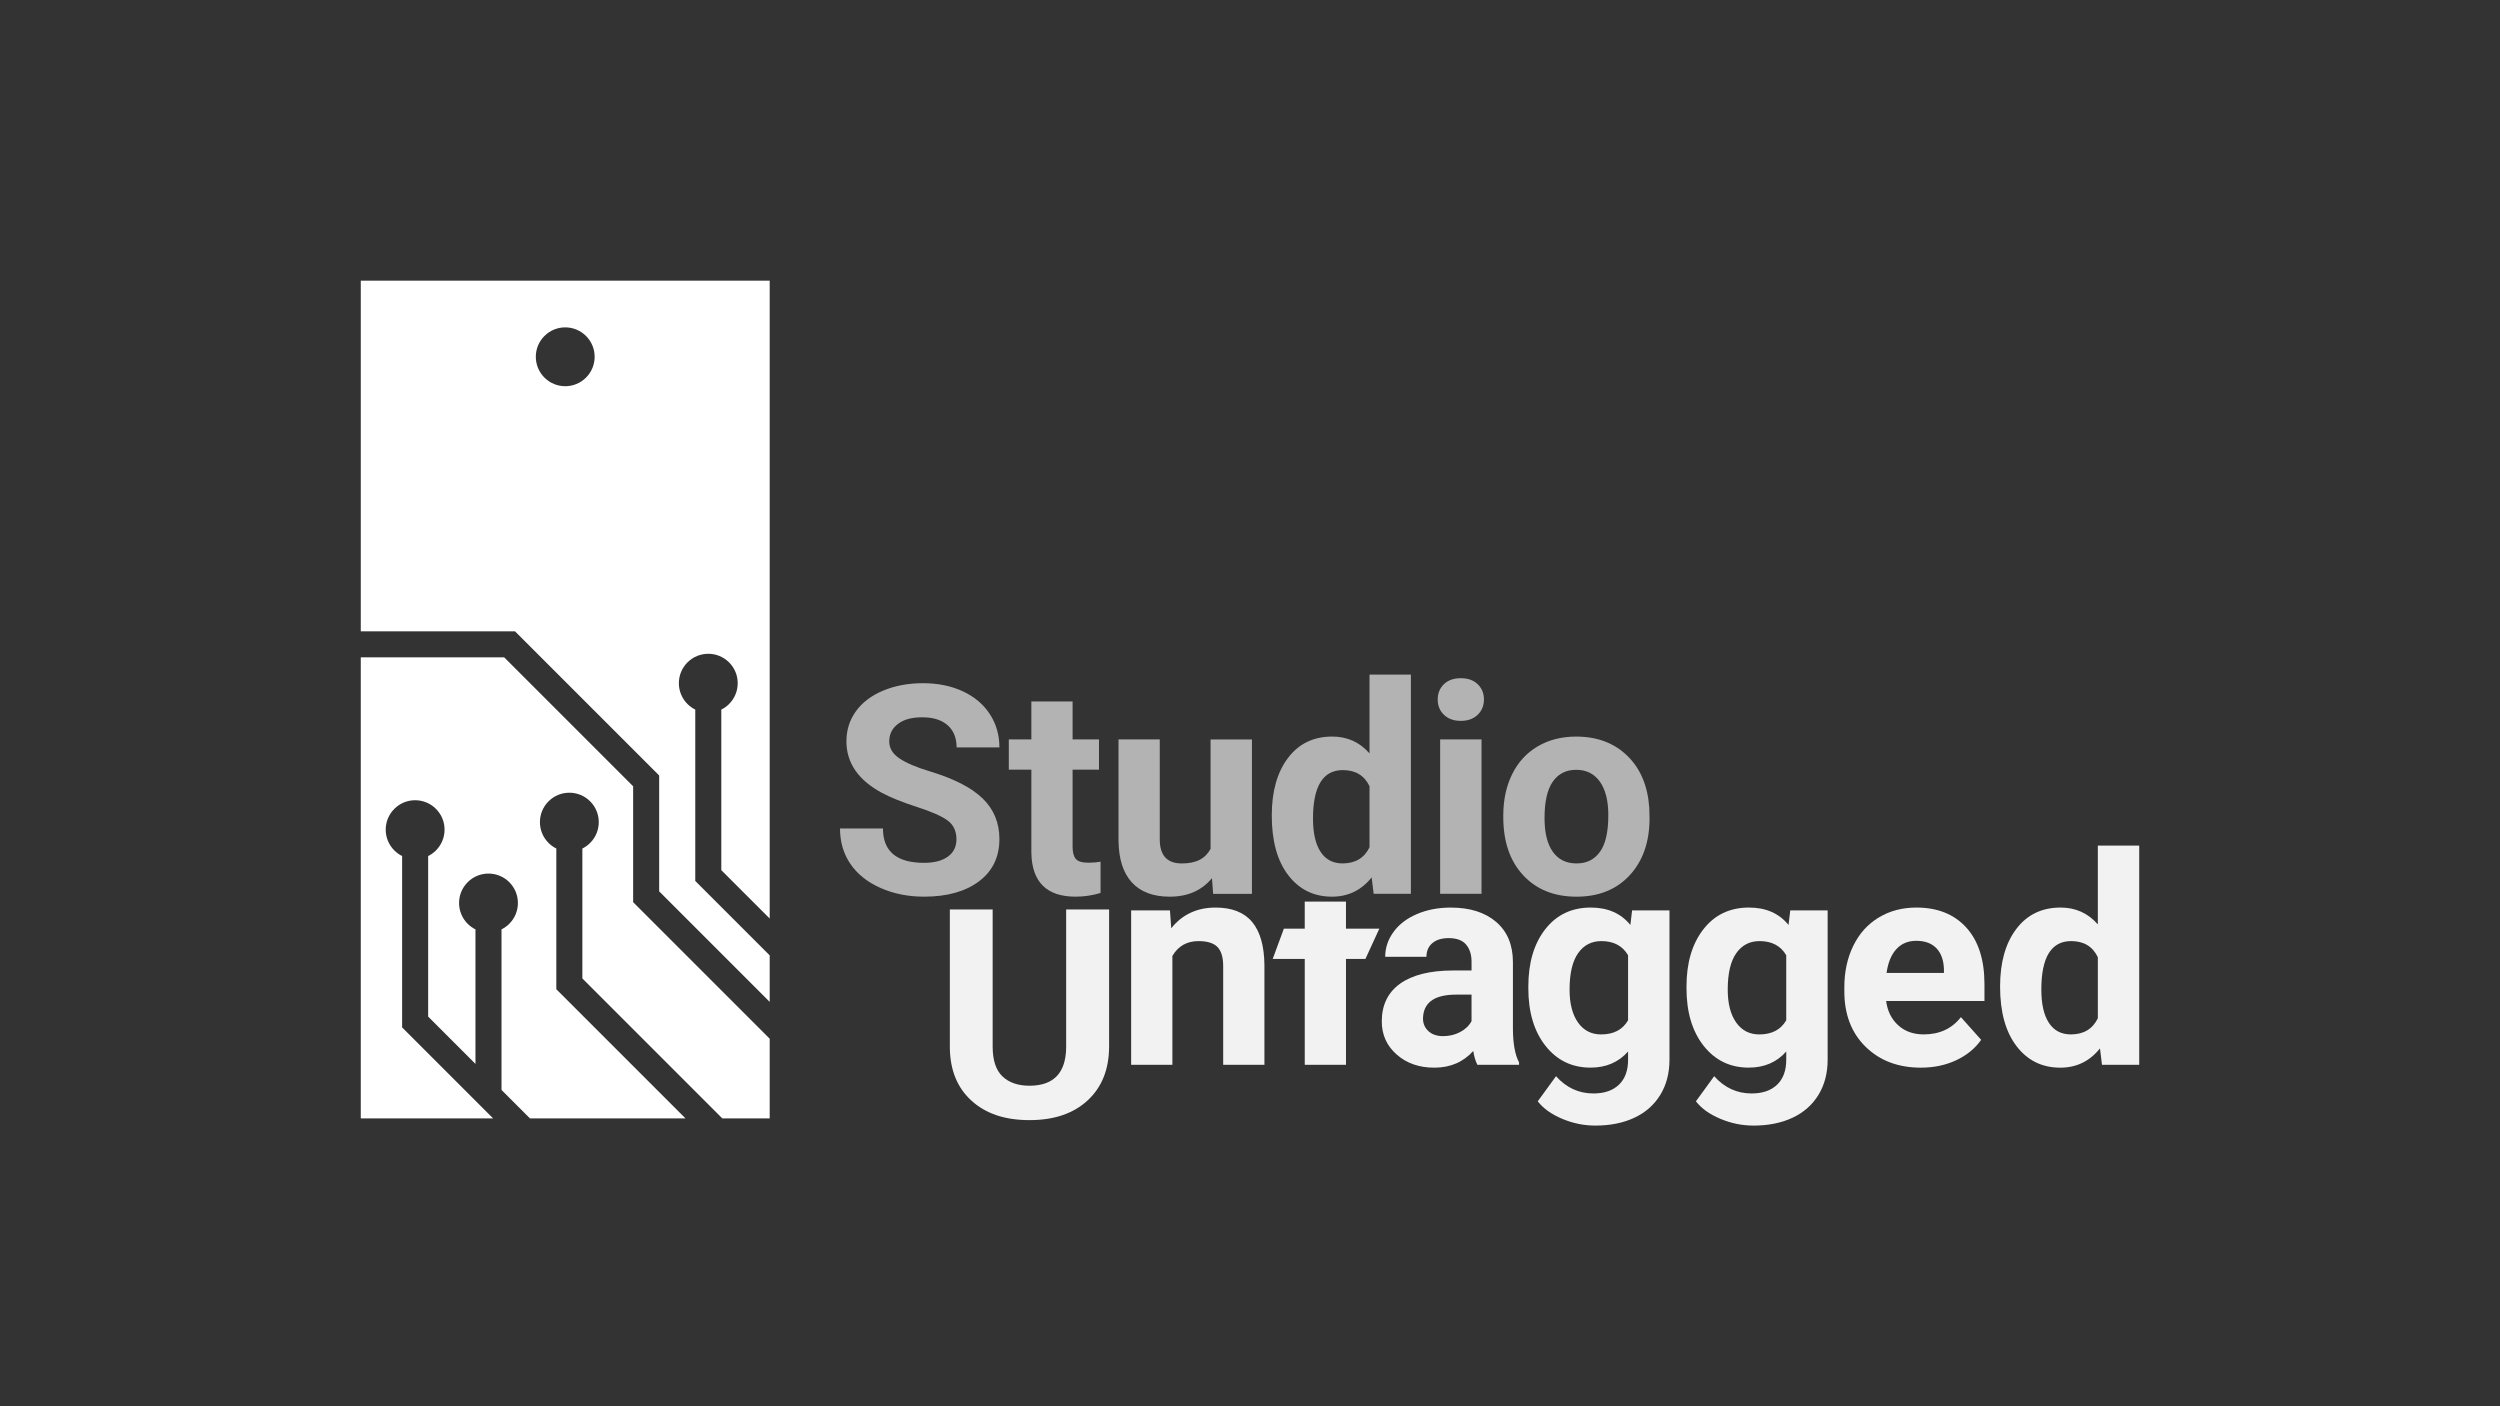
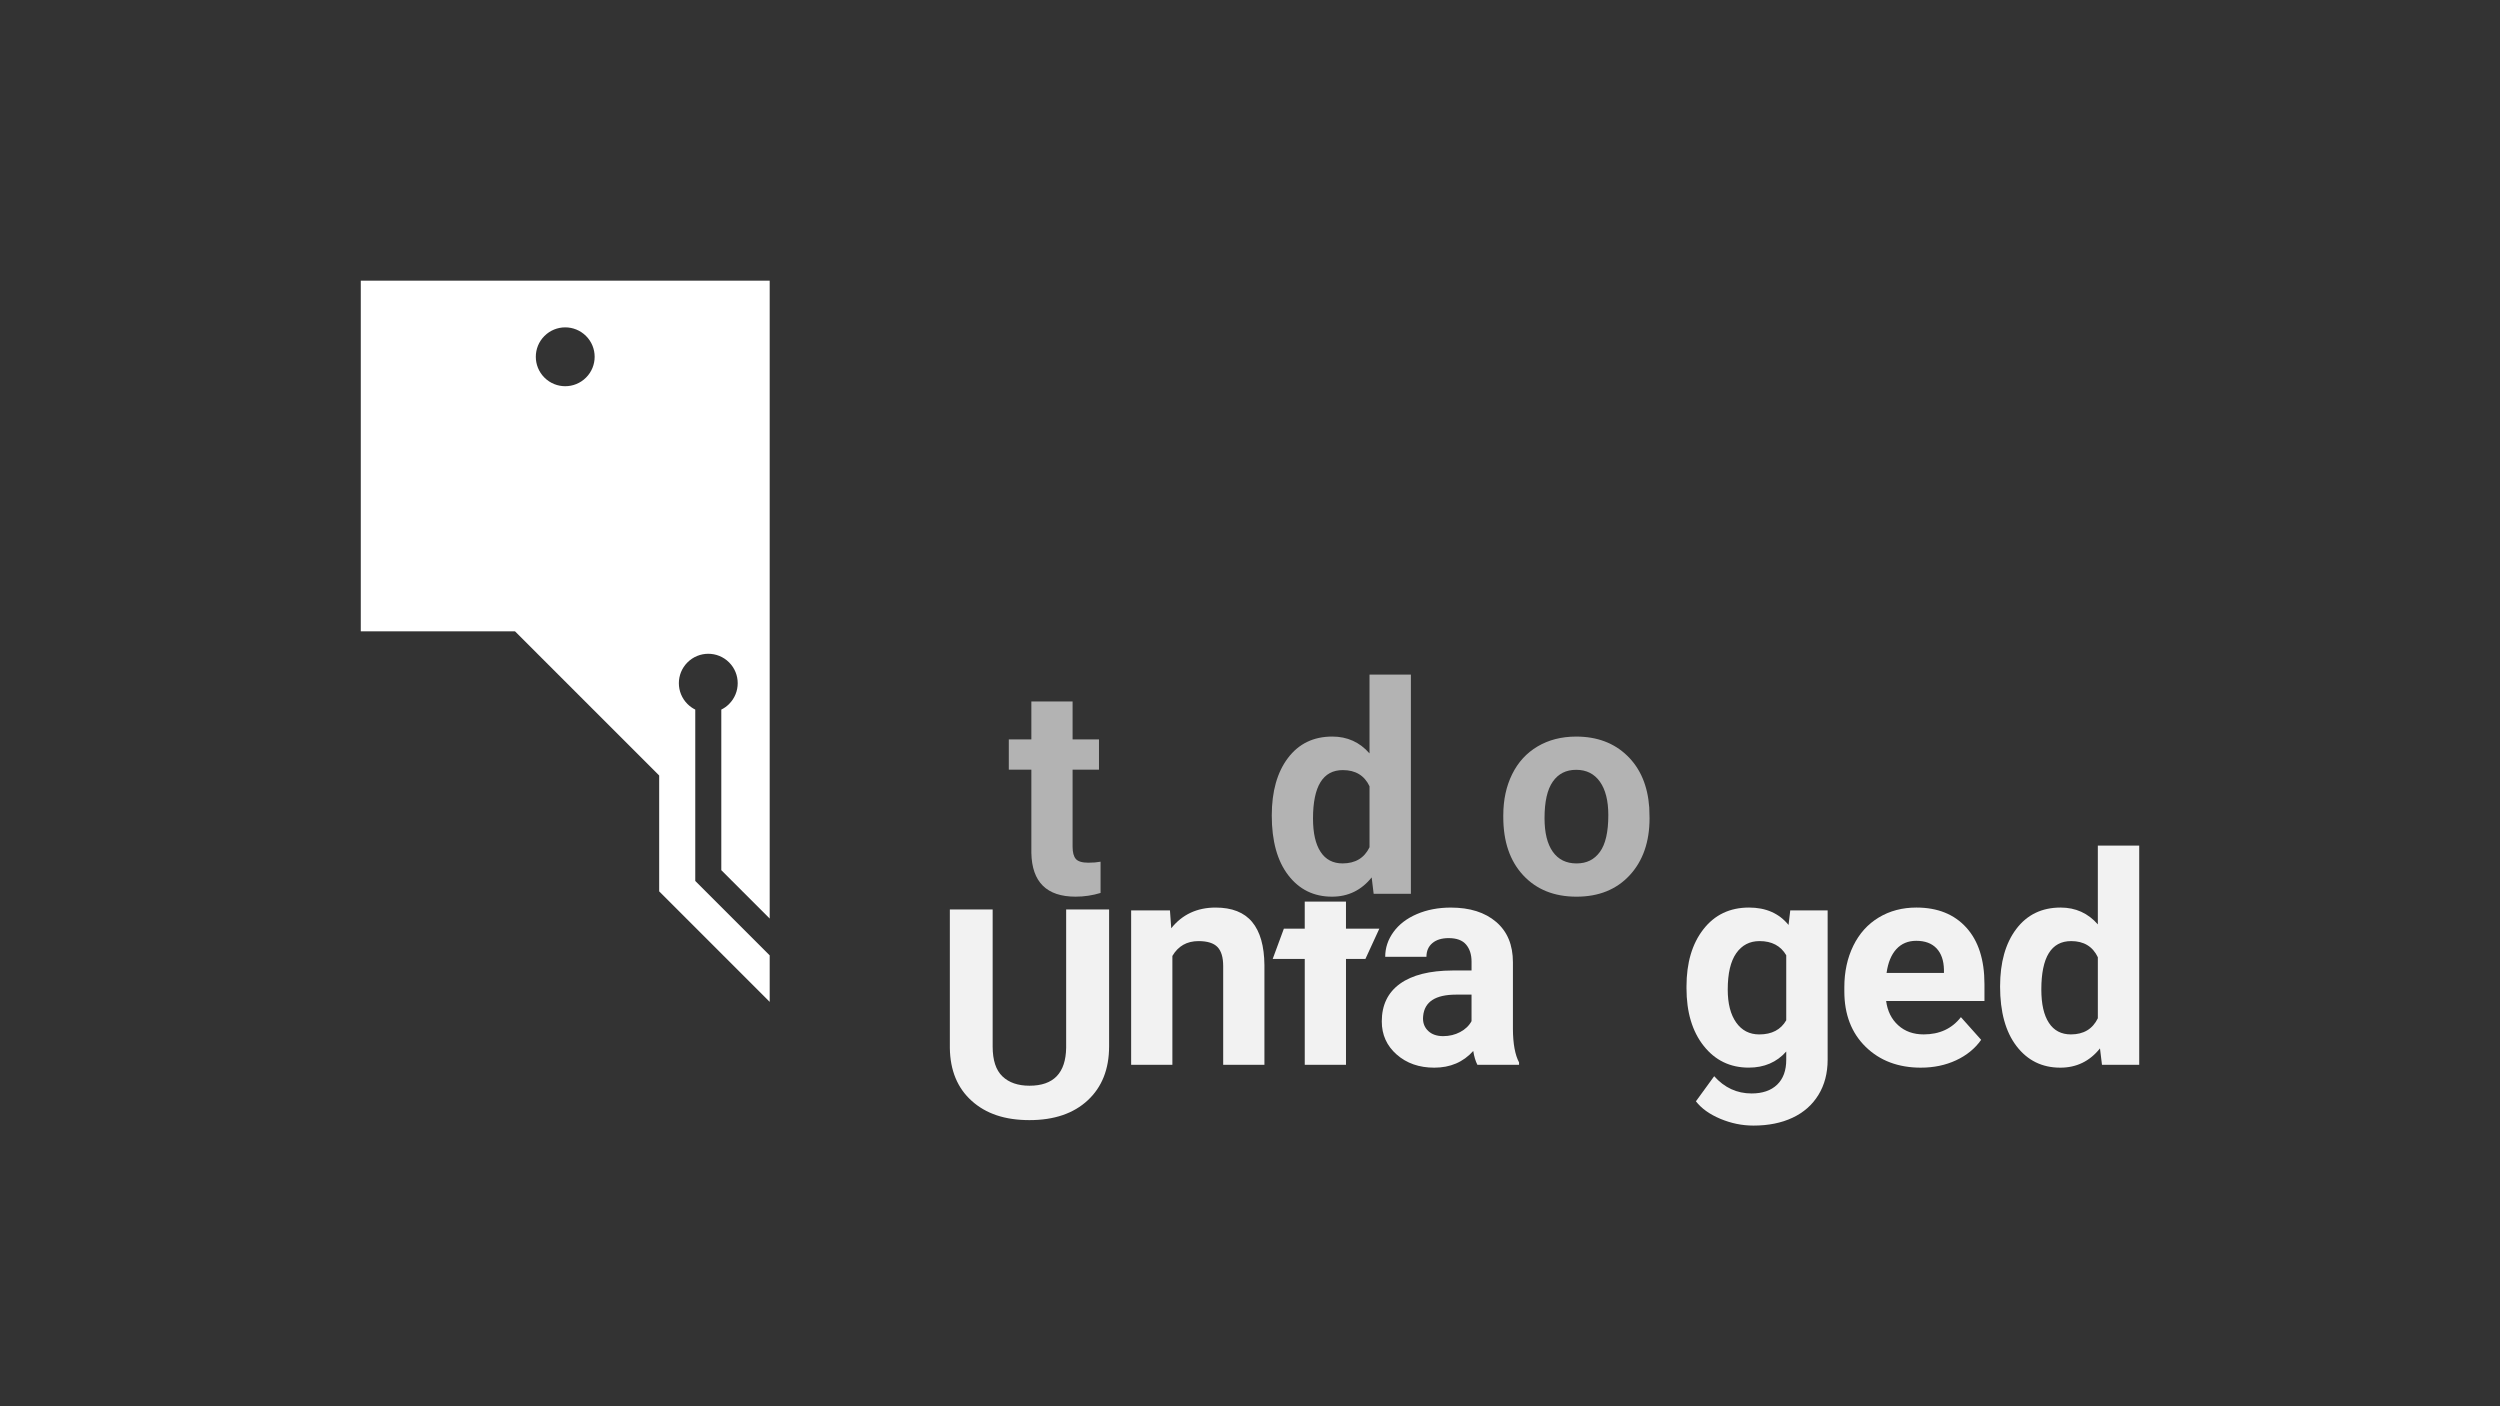
<svg xmlns="http://www.w3.org/2000/svg" id="_图层_1" data-name="图层 1" width="1920" height="1080" viewBox="0 0 1920 1080">
  <rect x="0" y="0" width="1920" height="1080" fill="#333333" stroke="none" />
  <defs>
    <style>
      .cls-1 {
        fill: #f2f2f2;
      }

      .cls-1, .cls-2, .cls-3 {
        stroke-width: 0px;
      }

      .cls-2 {
        fill: #b3b3b3;
      }

      .cls-3 {
        fill: #fff;
      }
    </style>
  </defs>
  <g>
    <path class="cls-3" d="M553.96,544.96v123.33l37.16,37.16V215.53h-314.04v269.33h118.44l110.73,110.73v88.99l84.87,84.87v-35.72l-57.16-57.16v-131.61c-2.16-1.06-4.18-2.49-5.98-4.28-8.82-8.83-8.82-23.13,0-31.96,8.83-8.82,23.14-8.82,31.96,0,8.82,8.83,8.82,23.13,0,31.96-1.8,1.8-3.82,3.23-5.98,4.28ZM450.07,289.99c-8.82,8.83-23.13,8.83-31.95,0-8.82-8.82-8.82-23.13,0-31.95,8.82-8.83,23.13-8.83,31.95,0,8.83,8.82,8.83,23.13,0,31.95Z" />
-     <path class="cls-3" d="M591.12,797.73v61.21h-36.38l-107.48-107.48v-99.8c2.16-1.06,4.18-2.49,5.98-4.28,8.82-8.83,8.82-23.13,0-31.96-8.83-8.82-23.13-8.82-31.96,0-8.82,8.83-8.82,23.13,0,31.96,1.8,1.79,3.82,3.22,5.98,4.28v108.09l99.19,99.19h-119.44l-21.85-21.85v-123.33c2.16-1.06,4.18-2.49,5.98-4.28,8.82-8.82,8.82-23.13,0-31.96-8.83-8.82-23.13-8.82-31.96,0-8.82,8.83-8.82,23.14,0,31.96,1.8,1.79,3.82,3.22,5.98,4.28v103.33l-36.33-36.33v-123.33c2.16-1.05,4.18-2.48,5.98-4.28,8.82-8.82,8.82-23.13,0-31.95-8.83-8.83-23.13-8.83-31.96,0-8.82,8.82-8.82,23.13,0,31.95,1.8,1.8,3.82,3.23,5.98,4.28v131.62l56.33,56.33,13.56,13.56h-101.64v-354.08h110.16l99.01,99.01v89l104.87,104.86Z" />
  </g>
  <g>
-     <path class="cls-2" d="M734.55,644.59c0-6.21-2.19-10.98-6.58-14.3-4.38-3.32-12.27-6.83-23.67-10.52-11.4-3.69-20.42-7.32-27.07-10.9-18.12-9.79-27.18-22.98-27.18-39.56,0-8.62,2.43-16.31,7.29-23.07,4.86-6.76,11.84-12.04,20.93-15.84,9.1-3.8,19.3-5.7,30.63-5.7s21.55,2.07,30.47,6.19c8.91,4.13,15.84,9.96,20.77,17.48,4.93,7.53,7.4,16.07,7.4,25.64h-32.88c0-7.3-2.3-12.99-6.9-17.04s-11.07-6.08-19.4-6.08-14.29,1.7-18.74,5.1c-4.46,3.4-6.69,7.87-6.69,13.43,0,5.19,2.61,9.53,7.84,13.04,5.22,3.51,12.91,6.79,23.07,9.86,18.7,5.63,32.33,12.6,40.88,20.93,8.55,8.33,12.82,18.7,12.82,31.12,0,13.81-5.22,24.64-15.67,32.49-10.45,7.85-24.51,11.78-42.19,11.78-12.27,0-23.45-2.25-33.54-6.74-10.08-4.49-17.77-10.65-23.07-18.47-5.3-7.82-7.95-16.88-7.95-27.18h32.99c0,17.61,10.52,26.41,31.56,26.41,7.82,0,13.92-1.59,18.3-4.77,4.38-3.18,6.58-7.62,6.58-13.32Z" />
    <path class="cls-2" d="M823.75,538.72v29.15h20.27v23.23h-20.27v59.18c0,4.38.84,7.53,2.52,9.43,1.68,1.9,4.89,2.85,9.64,2.85,3.51,0,6.61-.26,9.32-.77v24c-6.21,1.9-12.6,2.85-19.18,2.85-22.21,0-33.54-11.22-33.97-33.65v-63.89h-17.32v-23.23h17.32v-29.15h31.67Z" />
-     <path class="cls-2" d="M930.81,674.4c-7.82,9.5-18.63,14.25-32.44,14.25-12.71,0-22.41-3.65-29.1-10.96-6.69-7.3-10.1-18.01-10.25-32.11v-77.7h31.67v76.7c0,12.36,5.63,18.54,16.88,18.54s18.12-3.73,22.14-11.19v-84.04h31.78v118.58h-29.81l-.88-12.06Z" />
    <path class="cls-2" d="M976.72,626.29c0-18.48,4.15-33.21,12.44-44.17,8.29-10.96,19.63-16.44,34.03-16.44,11.54,0,21.08,4.31,28.6,12.93v-60.5h31.78v168.34h-28.6l-1.53-12.6c-7.89,9.86-18.05,14.8-30.47,14.8-13.96,0-25.15-5.5-33.59-16.49-8.44-11-12.66-26.28-12.66-45.86ZM1008.39,628.64c0,11.12,1.93,19.65,5.81,25.57,3.87,5.93,9.5,8.89,16.88,8.89,9.79,0,16.69-4.13,20.71-12.4v-46.87c-3.95-8.27-10.78-12.4-20.49-12.4-15.27,0-22.91,12.4-22.91,37.21Z" />
-     <path class="cls-2" d="M1104.16,537.19c0-4.75,1.59-8.66,4.77-11.73,3.18-3.07,7.51-4.6,12.99-4.6s9.72,1.53,12.93,4.6c3.21,3.07,4.82,6.98,4.82,11.73s-1.63,8.77-4.88,11.84c-3.25,3.07-7.55,4.6-12.88,4.6s-9.63-1.53-12.88-4.6c-3.25-3.07-4.88-7.01-4.88-11.84ZM1137.81,686.45h-31.78v-118.58h31.78v118.58Z" />
    <path class="cls-2" d="M1154.53,626.07c0-11.76,2.26-22.25,6.79-31.45,4.53-9.21,11.05-16.33,19.56-21.37,8.51-5.04,18.39-7.56,29.65-7.56,16,0,29.06,4.9,39.18,14.69,10.12,9.79,15.76,23.09,16.93,39.89l.22,8.11c0,18.19-5.08,32.79-15.23,43.78-10.16,11-23.78,16.49-40.88,16.49s-30.74-5.48-40.93-16.44-15.29-25.86-15.29-44.71v-1.42ZM1186.2,628.31c0,11.27,2.12,19.89,6.36,25.85,4.24,5.97,10.3,8.95,18.19,8.95s13.66-2.94,17.97-8.84c4.31-5.89,6.47-15.31,6.47-28.26,0-11.05-2.16-19.61-6.47-25.68-4.31-6.07-10.37-9.11-18.19-9.11s-13.74,3.02-17.97,9.06c-4.24,6.04-6.36,15.39-6.36,28.04Z" />
    <path class="cls-1" d="M851.79,698.49v105.1c0,17.46-5.46,31.27-16.38,41.43-10.92,10.16-25.85,15.23-44.77,15.23s-33.43-4.93-44.39-14.8c-10.96-9.86-16.55-23.41-16.77-40.66v-106.31h32.88v105.32c0,10.45,2.5,18.07,7.51,22.85,5,4.79,11.93,7.18,20.77,7.18,18.48,0,27.87-9.72,28.17-29.15v-106.2h32.99Z" />
    <path class="cls-1" d="M898.52,699.2l.99,13.7c8.48-10.59,19.84-15.89,34.08-15.89,12.56,0,21.92,3.69,28.06,11.07,6.14,7.38,9.28,18.41,9.43,33.1v76.61h-31.67v-75.84c0-6.72-1.46-11.6-4.38-14.63-2.92-3.03-7.78-4.55-14.58-4.55-8.92,0-15.6,3.8-20.06,11.4v83.62h-31.67v-118.58h29.81Z" />
    <path class="cls-1" d="M1033.71,817.78h-31.67M1033.71,713.21v-20.8h-31.67v20.8h-16.03l-8.57,23.23h24.61v81.34h31.67v-81.34h14.93l10.68-23.23h-25.61Z" />
    <path class="cls-1" d="M1134.64,817.78c-1.46-2.85-2.52-6.39-3.18-10.63-7.67,8.55-17.64,12.82-29.92,12.82-11.62,0-21.24-3.36-28.88-10.08-7.64-6.72-11.45-15.2-11.45-25.43,0-12.56,4.66-22.21,13.97-28.93,9.32-6.72,22.78-10.12,40.39-10.19h14.58v-6.79c0-5.48-1.41-9.86-4.22-13.15-2.81-3.29-7.25-4.93-13.32-4.93-5.33,0-9.52,1.28-12.55,3.84-3.03,2.56-4.55,6.07-4.55,10.52h-31.67c0-6.87,2.12-13.22,6.36-19.07,4.24-5.84,10.23-10.43,17.97-13.75,7.74-3.32,16.44-4.99,26.08-4.99,14.61,0,26.21,3.67,34.8,11.01,8.58,7.34,12.88,17.66,12.88,30.96v51.4c.07,11.25,1.64,19.77,4.71,25.54v1.86h-32ZM1108.44,795.75c4.67,0,8.99-1.04,12.93-3.12s6.87-4.88,8.77-8.38v-20.38h-11.84c-15.85,0-24.29,5.48-25.32,16.44l-.11,1.86c0,3.95,1.39,7.2,4.16,9.75,2.78,2.56,6.58,3.84,11.4,3.84Z" />
-     <path class="cls-1" d="M1173.76,757.61c0-18.19,4.33-32.84,12.99-43.95,8.66-11.11,20.33-16.66,35.02-16.66,13,0,23.12,4.46,30.36,13.37l1.32-11.18h28.71v114.63c0,10.37-2.36,19.4-7.07,27.07-4.71,7.67-11.34,13.52-19.89,17.53-8.55,4.02-18.56,6.03-30.03,6.03-8.7,0-17.17-1.74-25.43-5.21-8.26-3.47-14.5-7.95-18.74-13.43l14.03-19.29c7.89,8.84,17.46,13.26,28.71,13.26,8.4,0,14.94-2.25,19.62-6.74,4.67-4.49,7.01-10.87,7.01-19.12v-6.36c-7.31,8.26-16.92,12.38-28.82,12.38-14.25,0-25.77-5.57-34.58-16.71-8.81-11.14-13.21-25.92-13.21-44.33v-1.32ZM1205.43,759.97c0,10.76,2.15,19.19,6.47,25.3,4.31,6.11,10.23,9.17,17.75,9.17,9.64,0,16.55-3.62,20.71-10.87v-49.94c-4.24-7.24-11.07-10.87-20.49-10.87-7.6,0-13.57,3.11-17.92,9.33-4.35,6.22-6.52,15.51-6.52,27.88Z" />
    <path class="cls-1" d="M1295.23,757.61c0-18.19,4.33-32.84,12.99-43.95,8.66-11.11,20.33-16.66,35.02-16.66,13,0,23.12,4.46,30.36,13.37l1.32-11.18h28.71v114.63c0,10.37-2.36,19.4-7.07,27.07-4.71,7.67-11.34,13.52-19.89,17.53-8.55,4.02-18.56,6.03-30.03,6.03-8.7,0-17.17-1.74-25.43-5.21-8.26-3.47-14.5-7.95-18.74-13.43l14.03-19.29c7.89,8.84,17.46,13.26,28.71,13.26,8.4,0,14.94-2.25,19.62-6.74,4.67-4.49,7.01-10.87,7.01-19.12v-6.36c-7.31,8.26-16.92,12.38-28.82,12.38-14.25,0-25.77-5.57-34.58-16.71-8.81-11.14-13.21-25.92-13.21-44.33v-1.32ZM1326.9,759.97c0,10.76,2.15,19.19,6.47,25.3,4.31,6.11,10.23,9.17,17.75,9.17,9.64,0,16.55-3.62,20.71-10.87v-49.94c-4.24-7.24-11.07-10.87-20.49-10.87-7.6,0-13.57,3.11-17.92,9.33-4.35,6.22-6.52,15.51-6.52,27.88Z" />
    <path class="cls-1" d="M1475.3,819.97c-17.39,0-31.55-5.33-42.47-16-10.92-10.67-16.38-24.88-16.38-42.63v-3.07c0-11.91,2.3-22.56,6.9-31.95,4.6-9.39,11.12-16.62,19.56-21.7,8.44-5.08,18.06-7.62,28.88-7.62,16.22,0,28.99,5.11,38.3,15.34,9.32,10.23,13.97,24.73,13.97,43.51v12.93h-75.51c1.02,7.74,4.11,13.96,9.26,18.63,5.15,4.68,11.67,7.01,19.56,7.01,12.2,0,21.74-4.42,28.6-13.26l15.56,17.43c-4.75,6.72-11.18,11.96-19.29,15.73-8.11,3.76-17.1,5.64-26.96,5.64ZM1471.69,722.54c-6.29,0-11.38,2.13-15.29,6.39-3.91,4.26-6.41,10.35-7.51,18.27h44.06v-2.53c-.15-7.04-2.05-12.49-5.7-16.35-3.65-3.85-8.84-5.78-15.56-5.78Z" />
    <path class="cls-1" d="M1536.07,757.61c0-18.48,4.15-33.21,12.44-44.17,8.29-10.96,19.63-16.44,34.03-16.44,11.54,0,21.08,4.31,28.6,12.93v-60.5h31.78v168.34h-28.6l-1.53-12.6c-7.89,9.86-18.05,14.8-30.47,14.8-13.96,0-25.15-5.5-33.59-16.49-8.44-11-12.66-26.28-12.66-45.86ZM1567.74,759.97c0,11.12,1.93,19.65,5.81,25.57,3.87,5.93,9.5,8.89,16.88,8.89,9.79,0,16.69-4.13,20.71-12.4v-46.87c-3.95-8.27-10.78-12.4-20.49-12.4-15.27,0-22.91,12.4-22.91,37.21Z" />
  </g>
</svg>